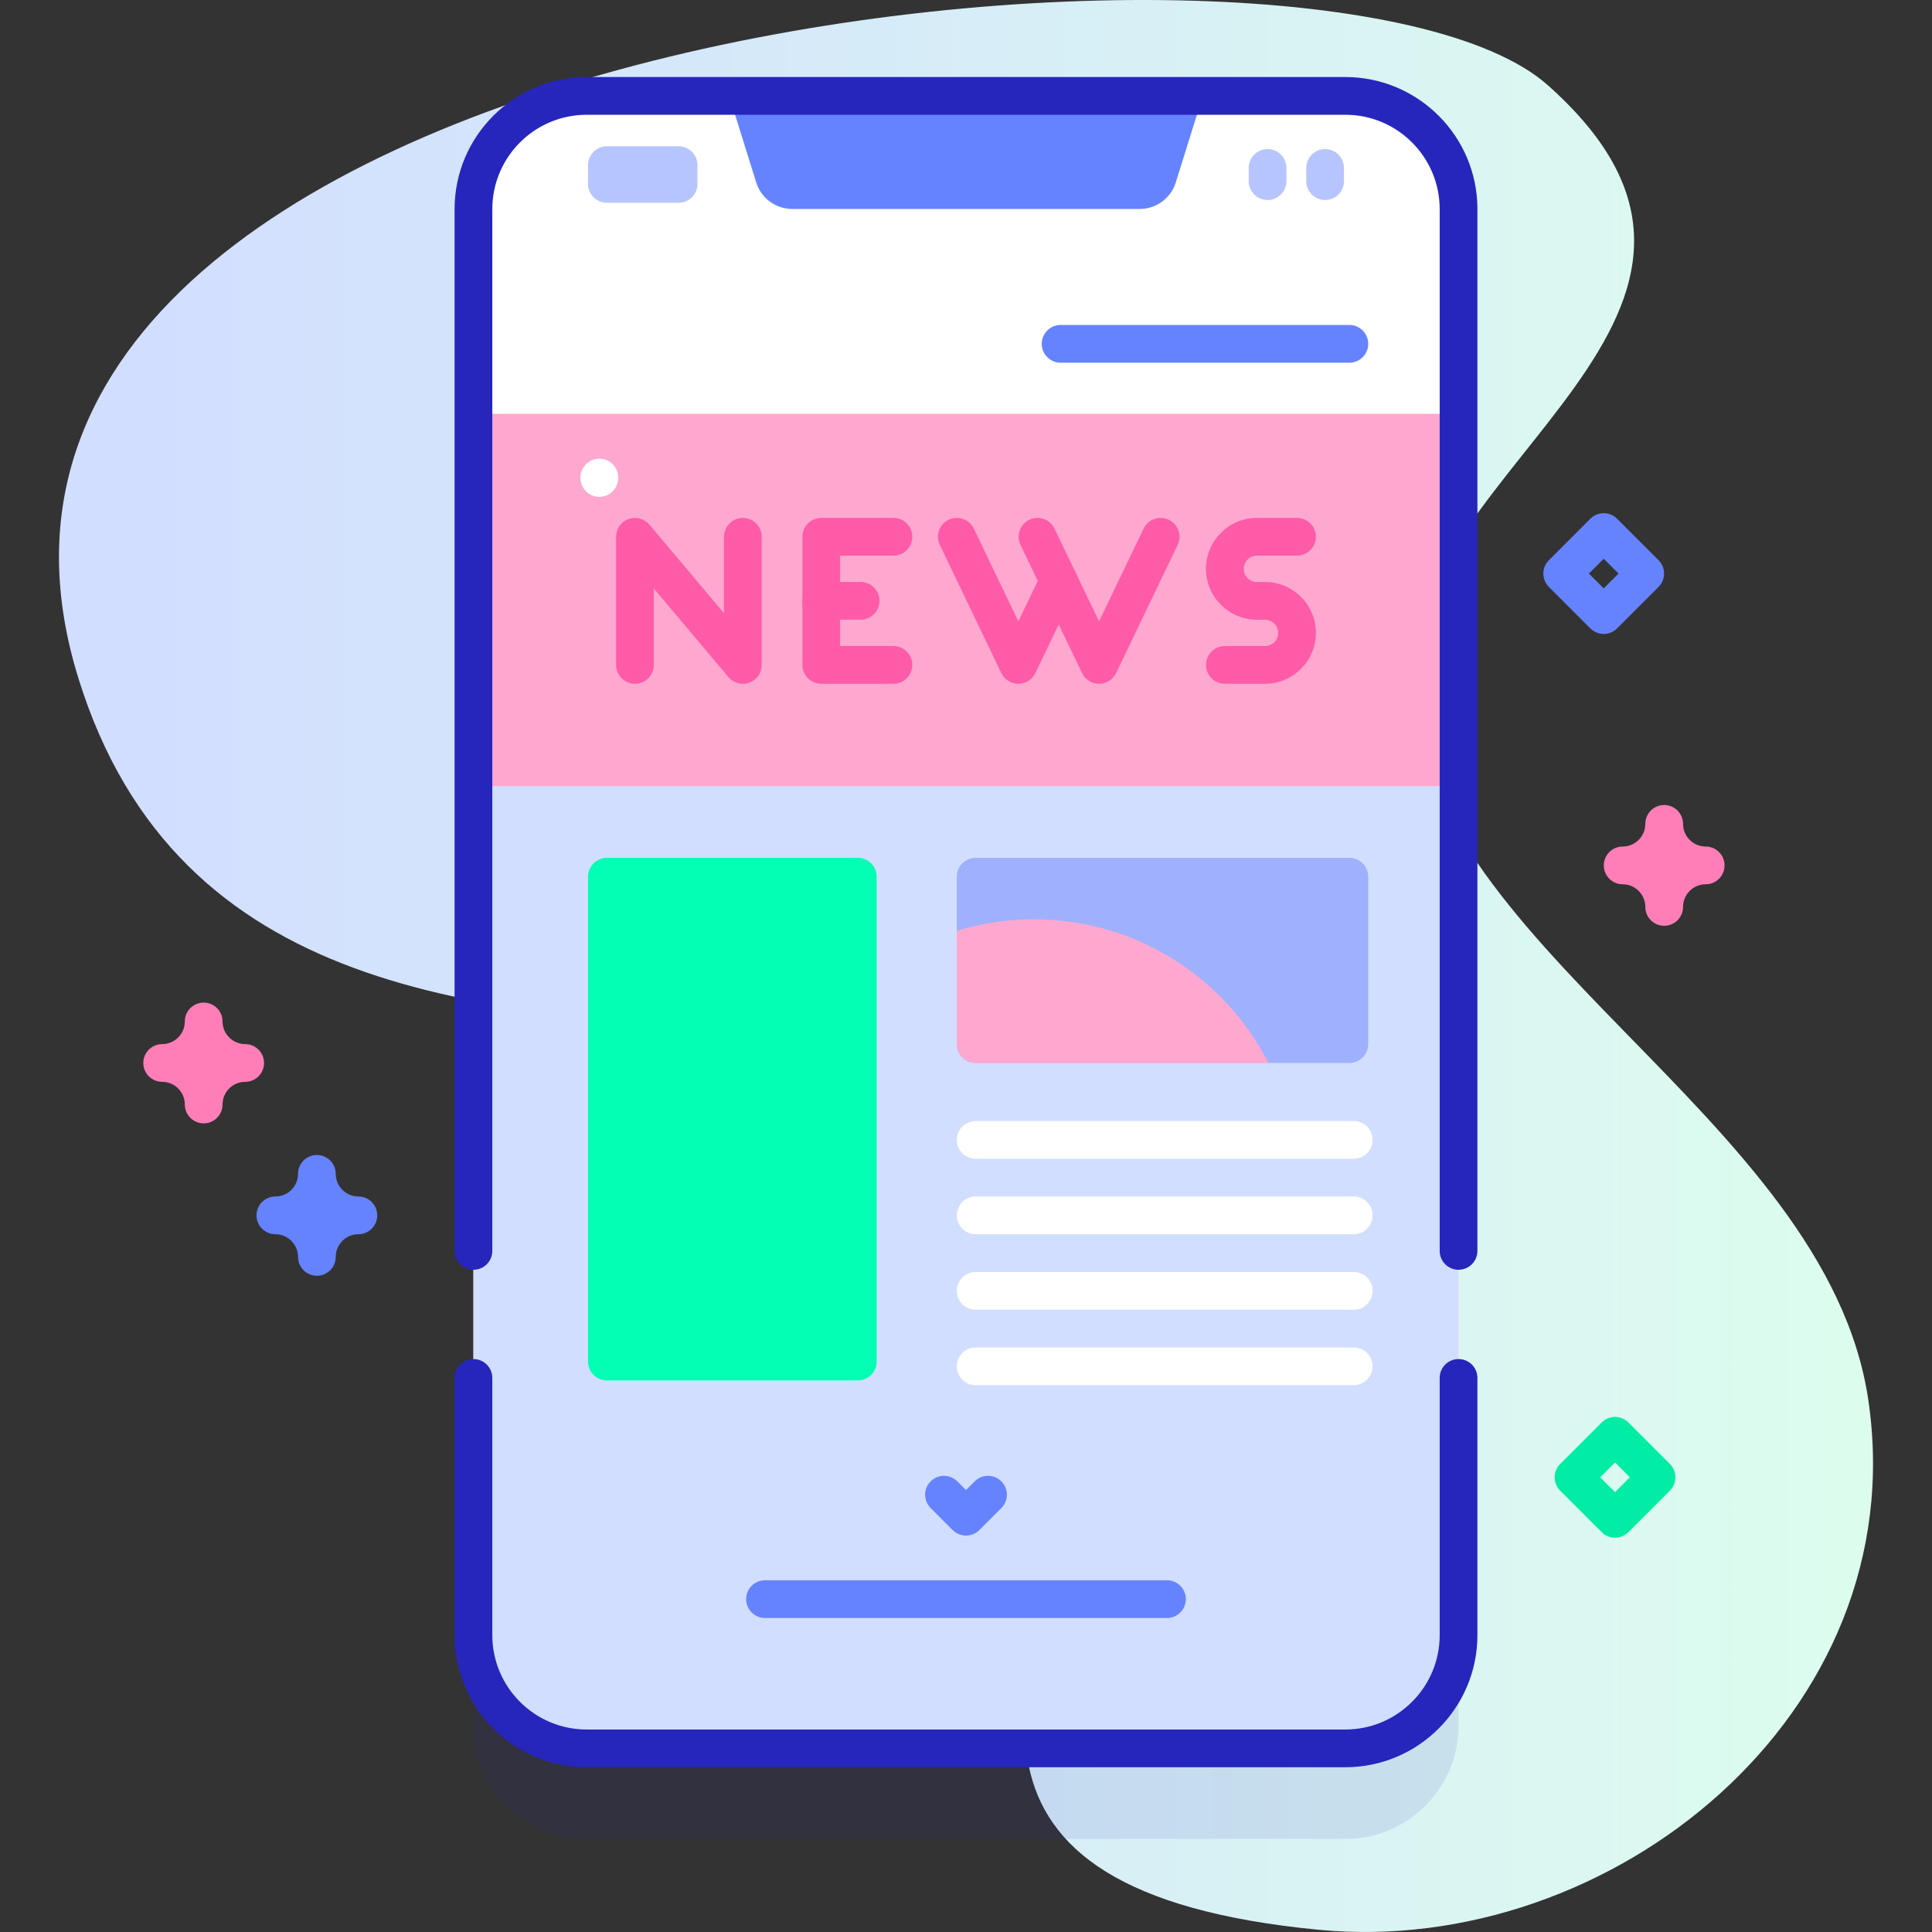
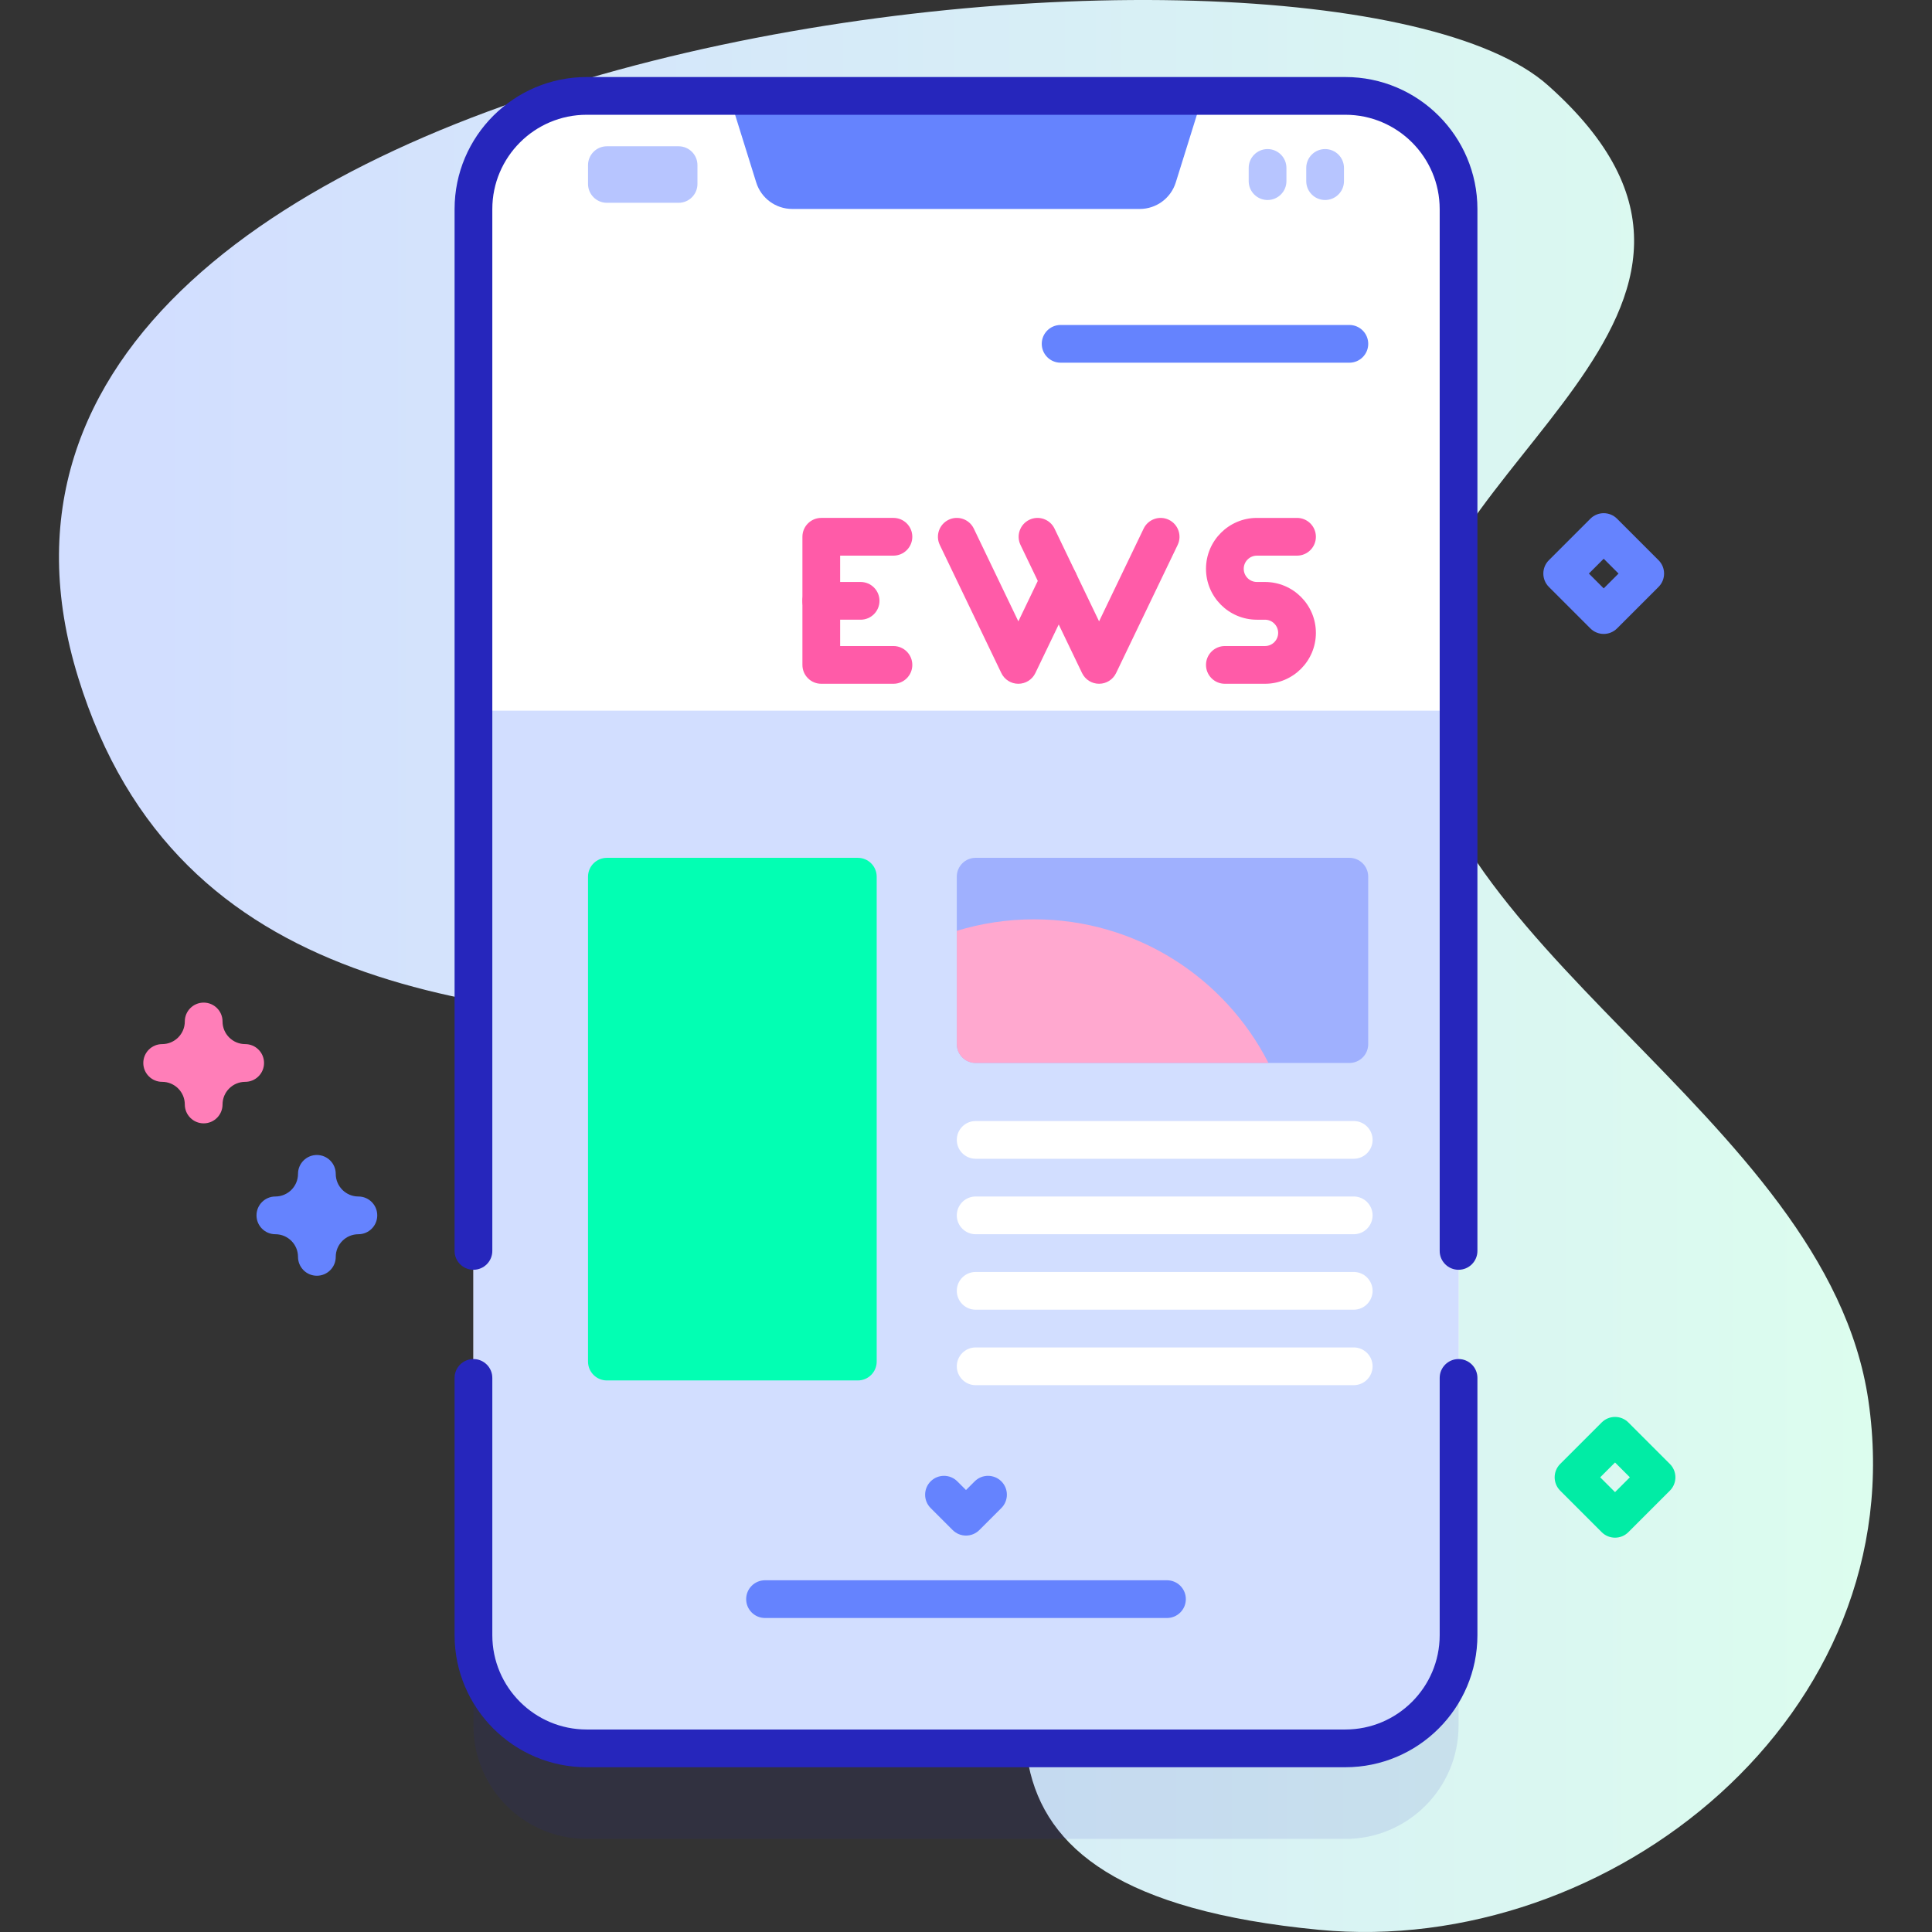
<svg xmlns="http://www.w3.org/2000/svg" id="Capa_1" enable-background="new 0 0 512 512" height="512" viewBox="0 0 512 512" width="512">
  <rect x="0" y="0" width="512" height="512" fill="#333333" stroke="none" />
  <linearGradient id="SVGID_1_" gradientUnits="userSpaceOnUse" x1="15.63" x2="496.37" y1="256" y2="256">
    <stop offset=".049" stop-color="#d2deff" />
    <stop offset=".999" stop-color="#dcfdee" />
  </linearGradient>
  <g>
    <g>
      <g>
        <path d="m20.722 179.563c26.255 85.007 107.775 89.005 182.131 93.553 244.867 14.978-63.002 218.186 146.697 238.304 77.136 7.4 157.788-56.956 145.59-140.291-11.107-75.879-121.152-121.073-121.207-191.979-.043-55.945 103.86-96.409 36.272-156.553-60.249-53.612-442.871-15.888-389.483 156.966z" fill="url(#SVGID_1_)" />
      </g>
      <g>
        <g>
          <g>
            <g>
              <path d="m386.53 79.415v377.92c0 16.57-13.43 30-30 30h-201.06c-16.57 0-30-13.43-30-30v-377.92c0-16.57 13.43-30 30-30h201.06c16.57 0 30 13.43 30 30z" fill="#2626bc" opacity=".1" />
              <path d="m386.53 55.416v377.92c0 16.57-13.43 30-30 30h-201.06c-16.57 0-30-13.43-30-30v-377.92c0-16.57 13.43-30 30-30h201.06c16.57 0 30 13.429 30 30z" fill="#fff" />
              <path d="m125.47 188.333v245.002c0 16.57 13.43 30 30 30h201.06c16.57 0 30-13.43 30-30v-245.002z" fill="#d2deff" />
-               <path d="m125.47 109.667h261.06v98.667h-261.06z" fill="#ffa8cf" />
              <path d="m311.593 48.354 7.157-22.939h-125.5l7.157 22.939c1.303 4.177 5.171 7.022 9.546 7.022h92.093c4.376 0 8.244-2.845 9.547-7.022z" fill="#6583fe" />
              <g>
                <path d="m309.26 428.787h-106.52c-2.762 0-5-2.239-5-5s2.238-5 5-5h106.52c2.762 0 5 2.239 5 5s-2.239 5-5 5z" fill="#6583fe" />
              </g>
              <g>
                <path d="m357.595 96.12h-76.52c-2.762 0-5-2.239-5-5s2.238-5 5-5h76.52c2.762 0 5 2.239 5 5s-2.238 5-5 5z" fill="#6583fe" />
              </g>
              <g>
                <path d="m179.833 53.746h-19c-2.761 0-5-2.239-5-5v-4.98c0-2.761 2.239-5 5-5h19c2.761 0 5 2.239 5 5v4.98c0 2.761-2.238 5-5 5z" fill="#b7c5ff" />
                <g>
                  <g>
                    <path d="m335.917 53.005c-2.761 0-5-2.239-5-5v-3.5c0-2.761 2.239-5 5-5s5 2.239 5 5v3.5c0 2.762-2.239 5-5 5z" fill="#b7c5ff" />
                  </g>
                  <g>
                    <path d="m351.167 53.005c-2.761 0-5-2.239-5-5v-3.5c0-2.761 2.239-5 5-5s5 2.239 5 5v3.5c0 2.762-2.239 5-5 5z" fill="#b7c5ff" />
                  </g>
                </g>
              </g>
              <g>
                <g>
                  <path d="m256 406.944c-1.279 0-2.56-.488-3.535-1.464l-5.834-5.833c-1.953-1.953-1.953-5.118-.001-7.071 1.953-1.953 5.118-1.953 7.071 0l2.299 2.298 2.299-2.298c1.951-1.952 5.118-1.953 7.071 0 1.952 1.953 1.952 5.118-.001 7.071l-5.834 5.833c-.975.976-2.256 1.464-3.535 1.464z" fill="#6583fe" />
                </g>
              </g>
            </g>
          </g>
          <g>
            <g>
-               <path d="m196.865 181.209c-1.447 0-2.857-.629-3.826-1.78l-19.766-23.477v20.257c0 2.761-2.239 5-5 5s-5-2.239-5-5v-33.959c0-2.101 1.313-3.977 3.286-4.697 1.974-.718 4.186-.13 5.539 1.477l19.766 23.477v-20.255c0-2.761 2.239-5 5-5s5 2.239 5 5v33.957c0 2.101-1.313 3.977-3.286 4.697-.56.204-1.139.303-1.713.303z" fill="#ff5ba8" />
-             </g>
+               </g>
            <g>
              <path d="m236.772 181.209h-19.123c-2.761 0-5-2.239-5-5v-33.959c0-2.761 2.239-5 5-5h19.123c2.761 0 5 2.239 5 5s-2.239 5-5 5h-14.123v23.959h14.123c2.761 0 5 2.239 5 5s-2.238 5-5 5z" fill="#ff5ba8" />
            </g>
            <g>
              <path d="m335.236 181.209h-10.634c-2.762 0-5-2.239-5-5s2.238-5 5-5h10.634c1.924 0 3.489-1.565 3.489-3.49s-1.565-3.49-3.489-3.49h-2.144c-7.438 0-13.49-6.051-13.49-13.489s6.052-13.49 13.49-13.49h10.633c2.762 0 5 2.239 5 5s-2.238 5-5 5h-10.633c-1.925 0-3.49 1.565-3.49 3.49 0 1.924 1.565 3.489 3.49 3.489h2.144c7.438 0 13.489 6.052 13.489 13.49s-6.05 13.49-13.489 13.49z" fill="#ff5ba8" />
            </g>
            <g fill="#ff5ba8">
              <g>
                <path d="m269.871 181.209c-1.923 0-3.675-1.103-4.507-2.835l-16.309-33.959c-1.195-2.489-.146-5.476 2.343-6.672 2.488-1.194 5.475-.147 6.671 2.343l11.804 24.578 6.19-12.881c1.197-2.488 4.183-3.539 6.673-2.34 2.489 1.196 3.537 4.184 2.341 6.672l-10.699 22.261c-.833 1.731-2.585 2.833-4.507 2.833z" />
                <path d="m291.265 181.206c-1.922 0-3.675-1.102-4.507-2.834l-16.313-33.954c-1.196-2.489-.147-5.477 2.342-6.672 2.492-1.196 5.477-.146 6.672 2.341l11.807 24.574 11.807-24.574c1.196-2.488 4.182-3.538 6.672-2.341 2.489 1.196 3.538 4.183 2.342 6.672l-16.313 33.954c-.835 1.732-2.587 2.834-4.509 2.834z" />
              </g>
              <path d="m228.073 164.229h-10.423c-2.761 0-5-2.239-5-5s2.239-5 5-5h10.423c2.761 0 5 2.239 5 5s-2.239 5-5 5z" />
            </g>
          </g>
          <g>
            <path d="m227.333 365.833h-66.5c-2.761 0-5-2.239-5-5v-128.5c0-2.761 2.239-5 5-5h66.5c2.761 0 5 2.239 5 5v128.5c0 2.762-2.238 5-5 5z" fill="#02ffb3" />
            <path d="m362.59 232.33v44.37c0 2.76-2.23 5-5 5h-99.03c-2.76 0-5-2.24-5-5v-44.37c0-2.76 2.24-5 5-5h99.03c2.77 0 5 2.24 5 5z" fill="#9fb0fe" />
            <g>
              <path d="m358.75 307.084h-100.187c-2.762 0-5-2.239-5-5s2.238-5 5-5h100.187c2.762 0 5 2.239 5 5s-2.238 5-5 5z" fill="#fff" />
            </g>
            <g>
              <path d="m358.75 327.084h-100.187c-2.762 0-5-2.239-5-5s2.238-5 5-5h100.187c2.762 0 5 2.239 5 5s-2.238 5-5 5z" fill="#fff" />
            </g>
            <g>
              <path d="m358.75 347.084h-100.187c-2.762 0-5-2.239-5-5s2.238-5 5-5h100.187c2.762 0 5 2.239 5 5s-2.238 5-5 5z" fill="#fff" />
            </g>
            <g>
              <path d="m358.75 367.084h-100.187c-2.762 0-5-2.239-5-5s2.238-5 5-5h100.187c2.762 0 5 2.239 5 5s-2.238 5-5 5z" fill="#fff" />
            </g>
          </g>
          <path d="m336.16 281.7h-77.6c-2.76 0-5-2.24-5-5v-30.02c6.47-1.98 13.35-3.05 20.47-3.05 27.11 0 50.6 15.47 62.13 38.07z" fill="#ffa8cf" />
          <path d="m158.833 131.667c-2.761 0-5-2.239-5-5v-.107c0-2.761 2.239-5 5-5s5 2.239 5 5v.107c0 2.761-2.238 5-5 5z" fill="#fff" />
        </g>
        <path d="m425 168c-1.279 0-2.56-.488-3.535-1.464l-11-11c-1.953-1.953-1.953-5.119 0-7.071l11-11c1.951-1.952 5.119-1.952 7.07 0l11 11c1.953 1.953 1.953 5.119 0 7.071l-11 11c-.975.976-2.256 1.464-3.535 1.464zm-3.929-16 3.929 3.929 3.929-3.929-3.929-3.929z" fill="#6583fe" />
        <path d="m428 407.501c-1.279 0-2.56-.488-3.535-1.464l-11-11c-1.953-1.953-1.953-5.119 0-7.071l11-11c1.951-1.952 5.119-1.952 7.07 0l11 11c1.953 1.953 1.953 5.119 0 7.071l-11 11c-.975.976-2.256 1.464-3.535 1.464zm-3.929-16 3.929 3.929 3.929-3.929-3.929-3.929z" fill="#01eca5" />
        <path d="m53.976 297.7c-2.761 0-5-2.239-5-5 0-3.309-2.691-6-6-6-2.761 0-5-2.239-5-5s2.239-5 5-5c3.309 0 6-2.692 6-6 0-2.761 2.239-5 5-5s5 2.239 5 5c0 3.309 2.691 6 6 6 2.761 0 5 2.239 5 5s-2.239 5-5 5c-3.309 0-6 2.691-6 6 0 2.761-2.239 5-5 5z" fill="#ff7eb8" />
        <path d="m83.976 338.084c-2.761 0-5-2.239-5-5 0-3.309-2.691-6-6-6-2.761 0-5-2.239-5-5s2.239-5 5-5c3.309 0 6-2.691 6-6 0-2.761 2.239-5 5-5s5 2.239 5 5c0 3.309 2.691 6 6 6 2.761 0 5 2.239 5 5s-2.239 5-5 5c-3.309 0-6 2.691-6 6 0 2.762-2.239 5-5 5z" fill="#6583fe" />
-         <path d="m441.024 245.343c-2.762 0-5-2.239-5-5 0-3.309-2.691-6-6-6-2.762 0-5-2.239-5-5s2.238-5 5-5c3.309 0 6-2.691 6-6 0-2.761 2.238-5 5-5s5 2.239 5 5c0 3.309 2.691 6 6 6 2.762 0 5 2.239 5 5s-2.238 5-5 5c-3.309 0-6 2.691-6 6 0 2.761-2.238 5-5 5z" fill="#ff7eb8" />
      </g>
    </g>
    <g fill="#2626bc">
      <path d="m125.469 336.503c2.761 0 5-2.239 5-5v-276.088c0-13.785 11.215-25 25-25h201.063c13.785 0 25 11.215 25 25v276.088c0 2.761 2.238 5 5 5s5-2.239 5-5v-276.088c0-19.299-15.701-35-35-35h-201.063c-19.299 0-35 15.701-35 35v276.088c0 2.761 2.239 5 5 5z" />
      <path d="m155.469 468.336h201.063c19.299 0 35-15.701 35-35v-68.173c0-2.761-2.238-5-5-5s-5 2.239-5 5v68.173c0 13.785-11.215 25-25 25h-201.063c-13.785 0-25-11.215-25-25v-68.173c0-2.761-2.239-5-5-5s-5 2.239-5 5v68.173c0 19.3 15.701 35 35 35z" />
    </g>
  </g>
</svg>